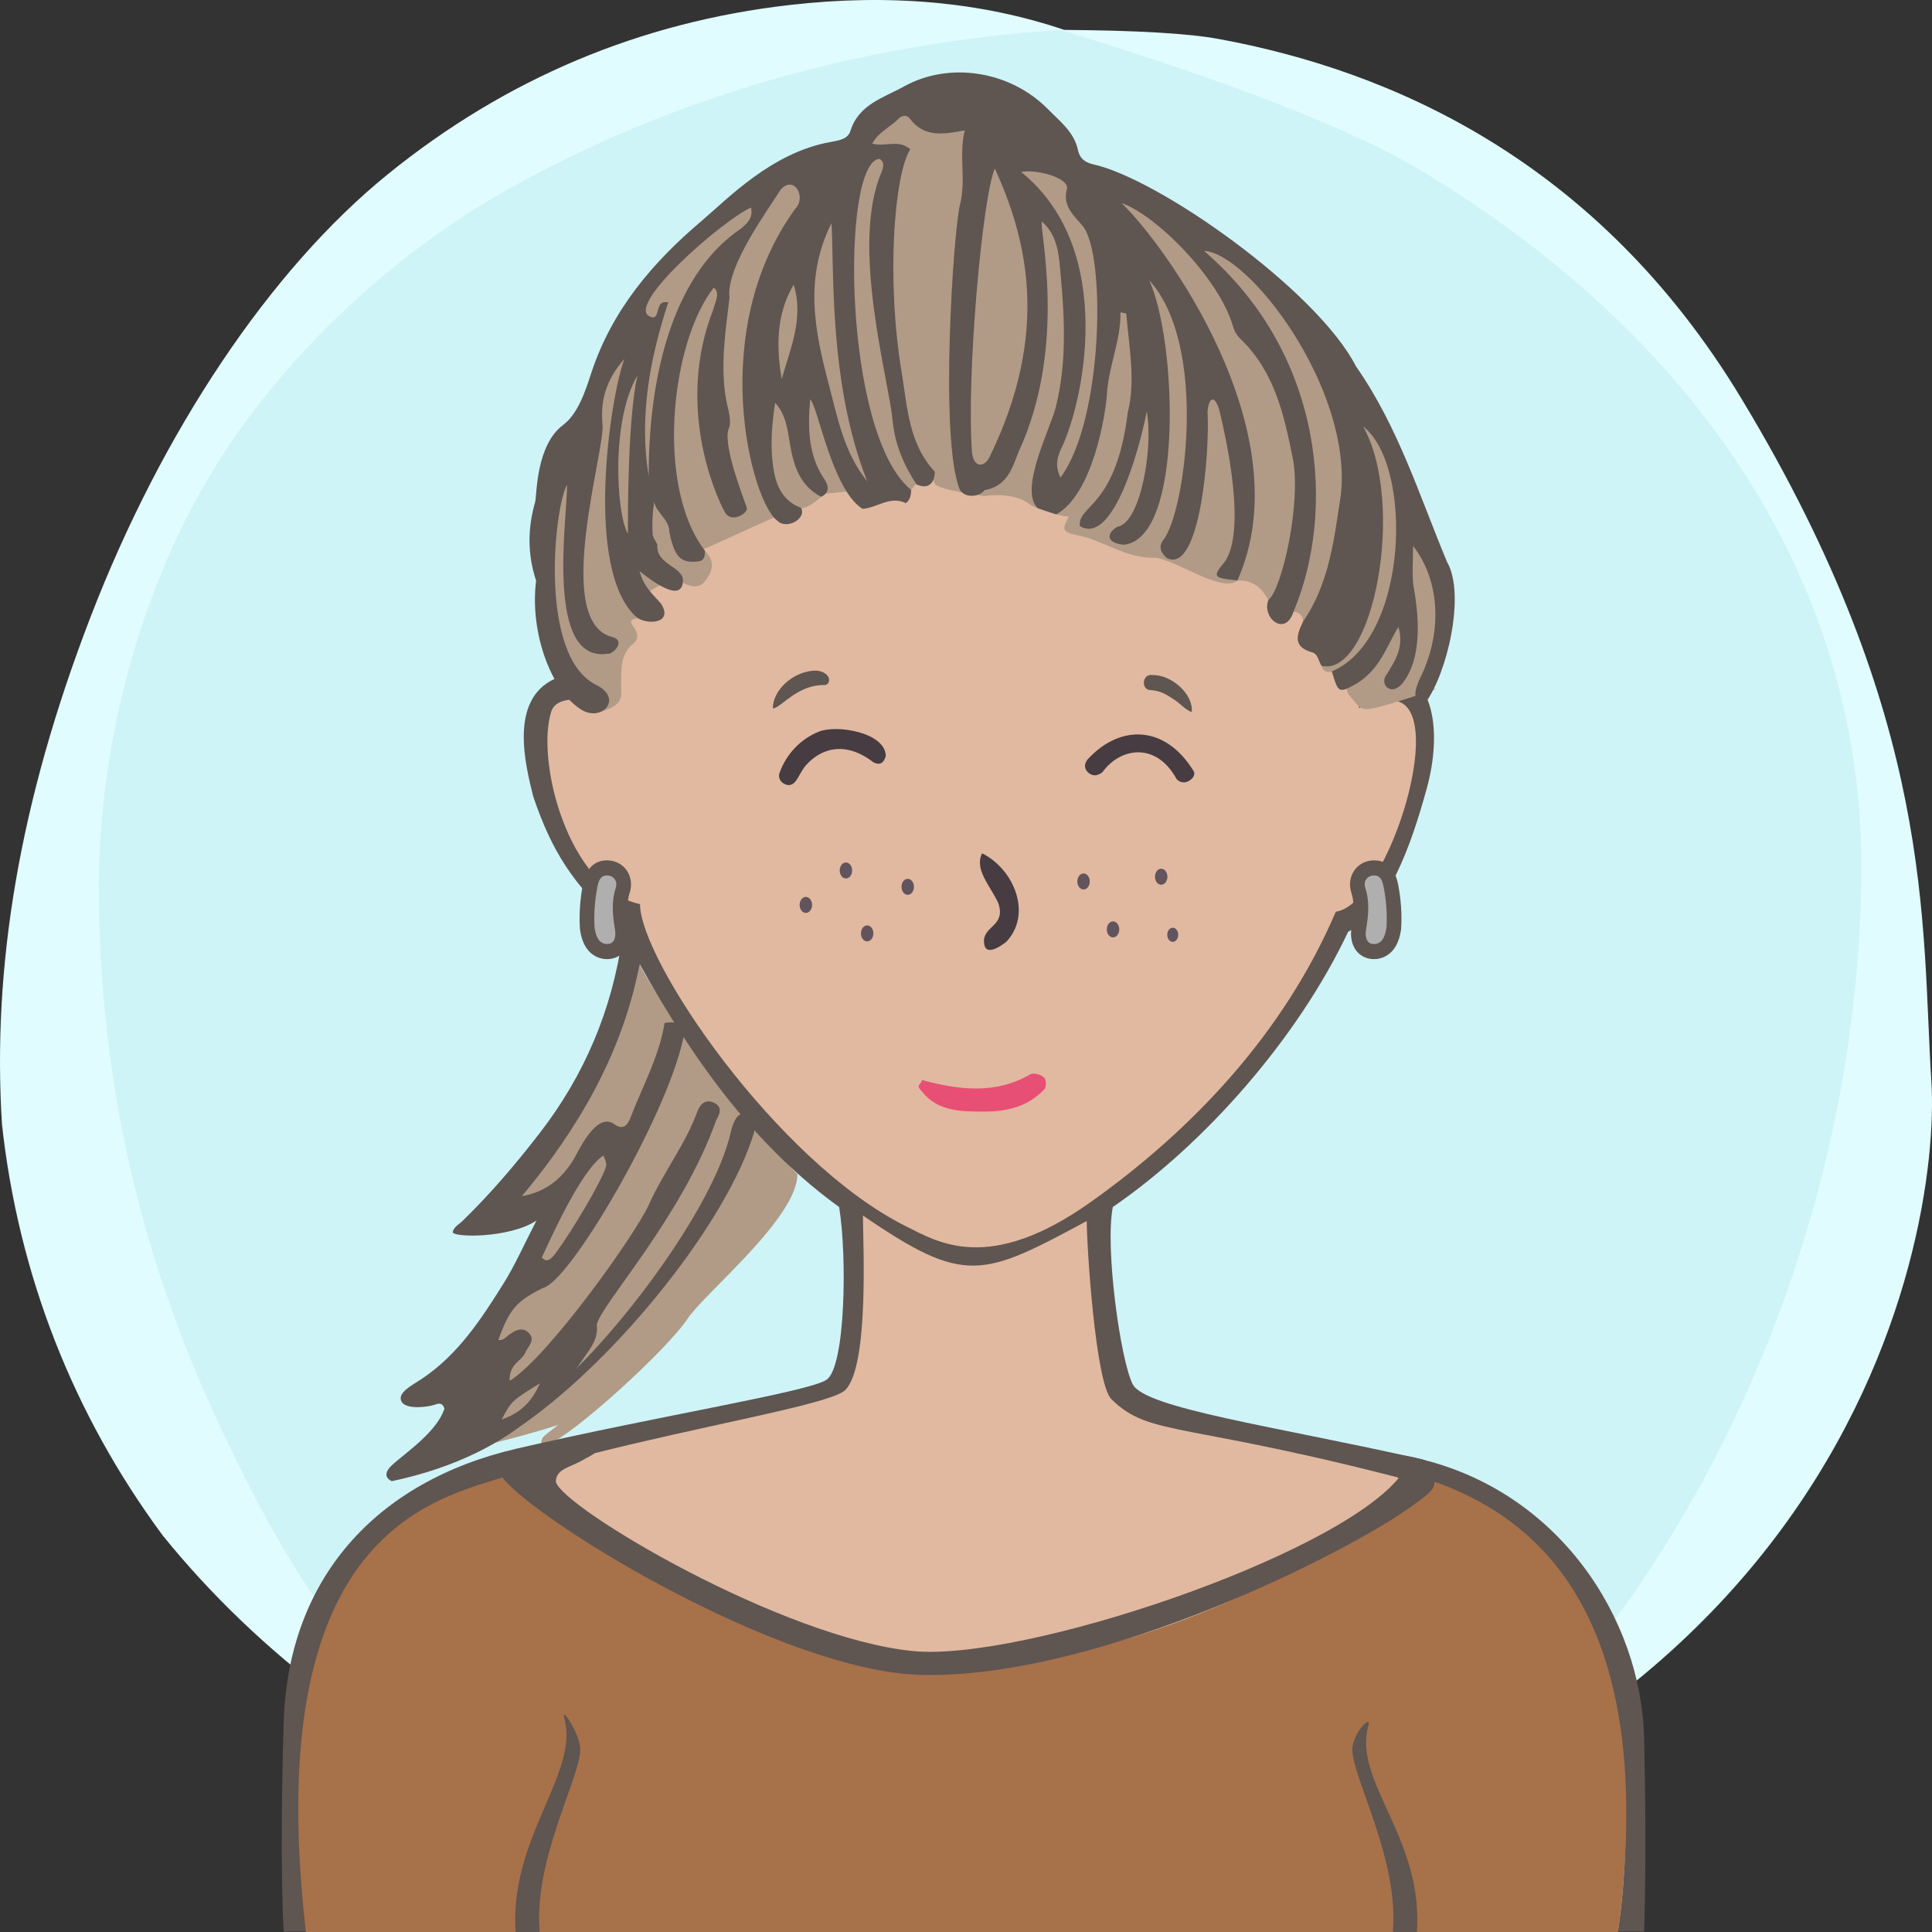
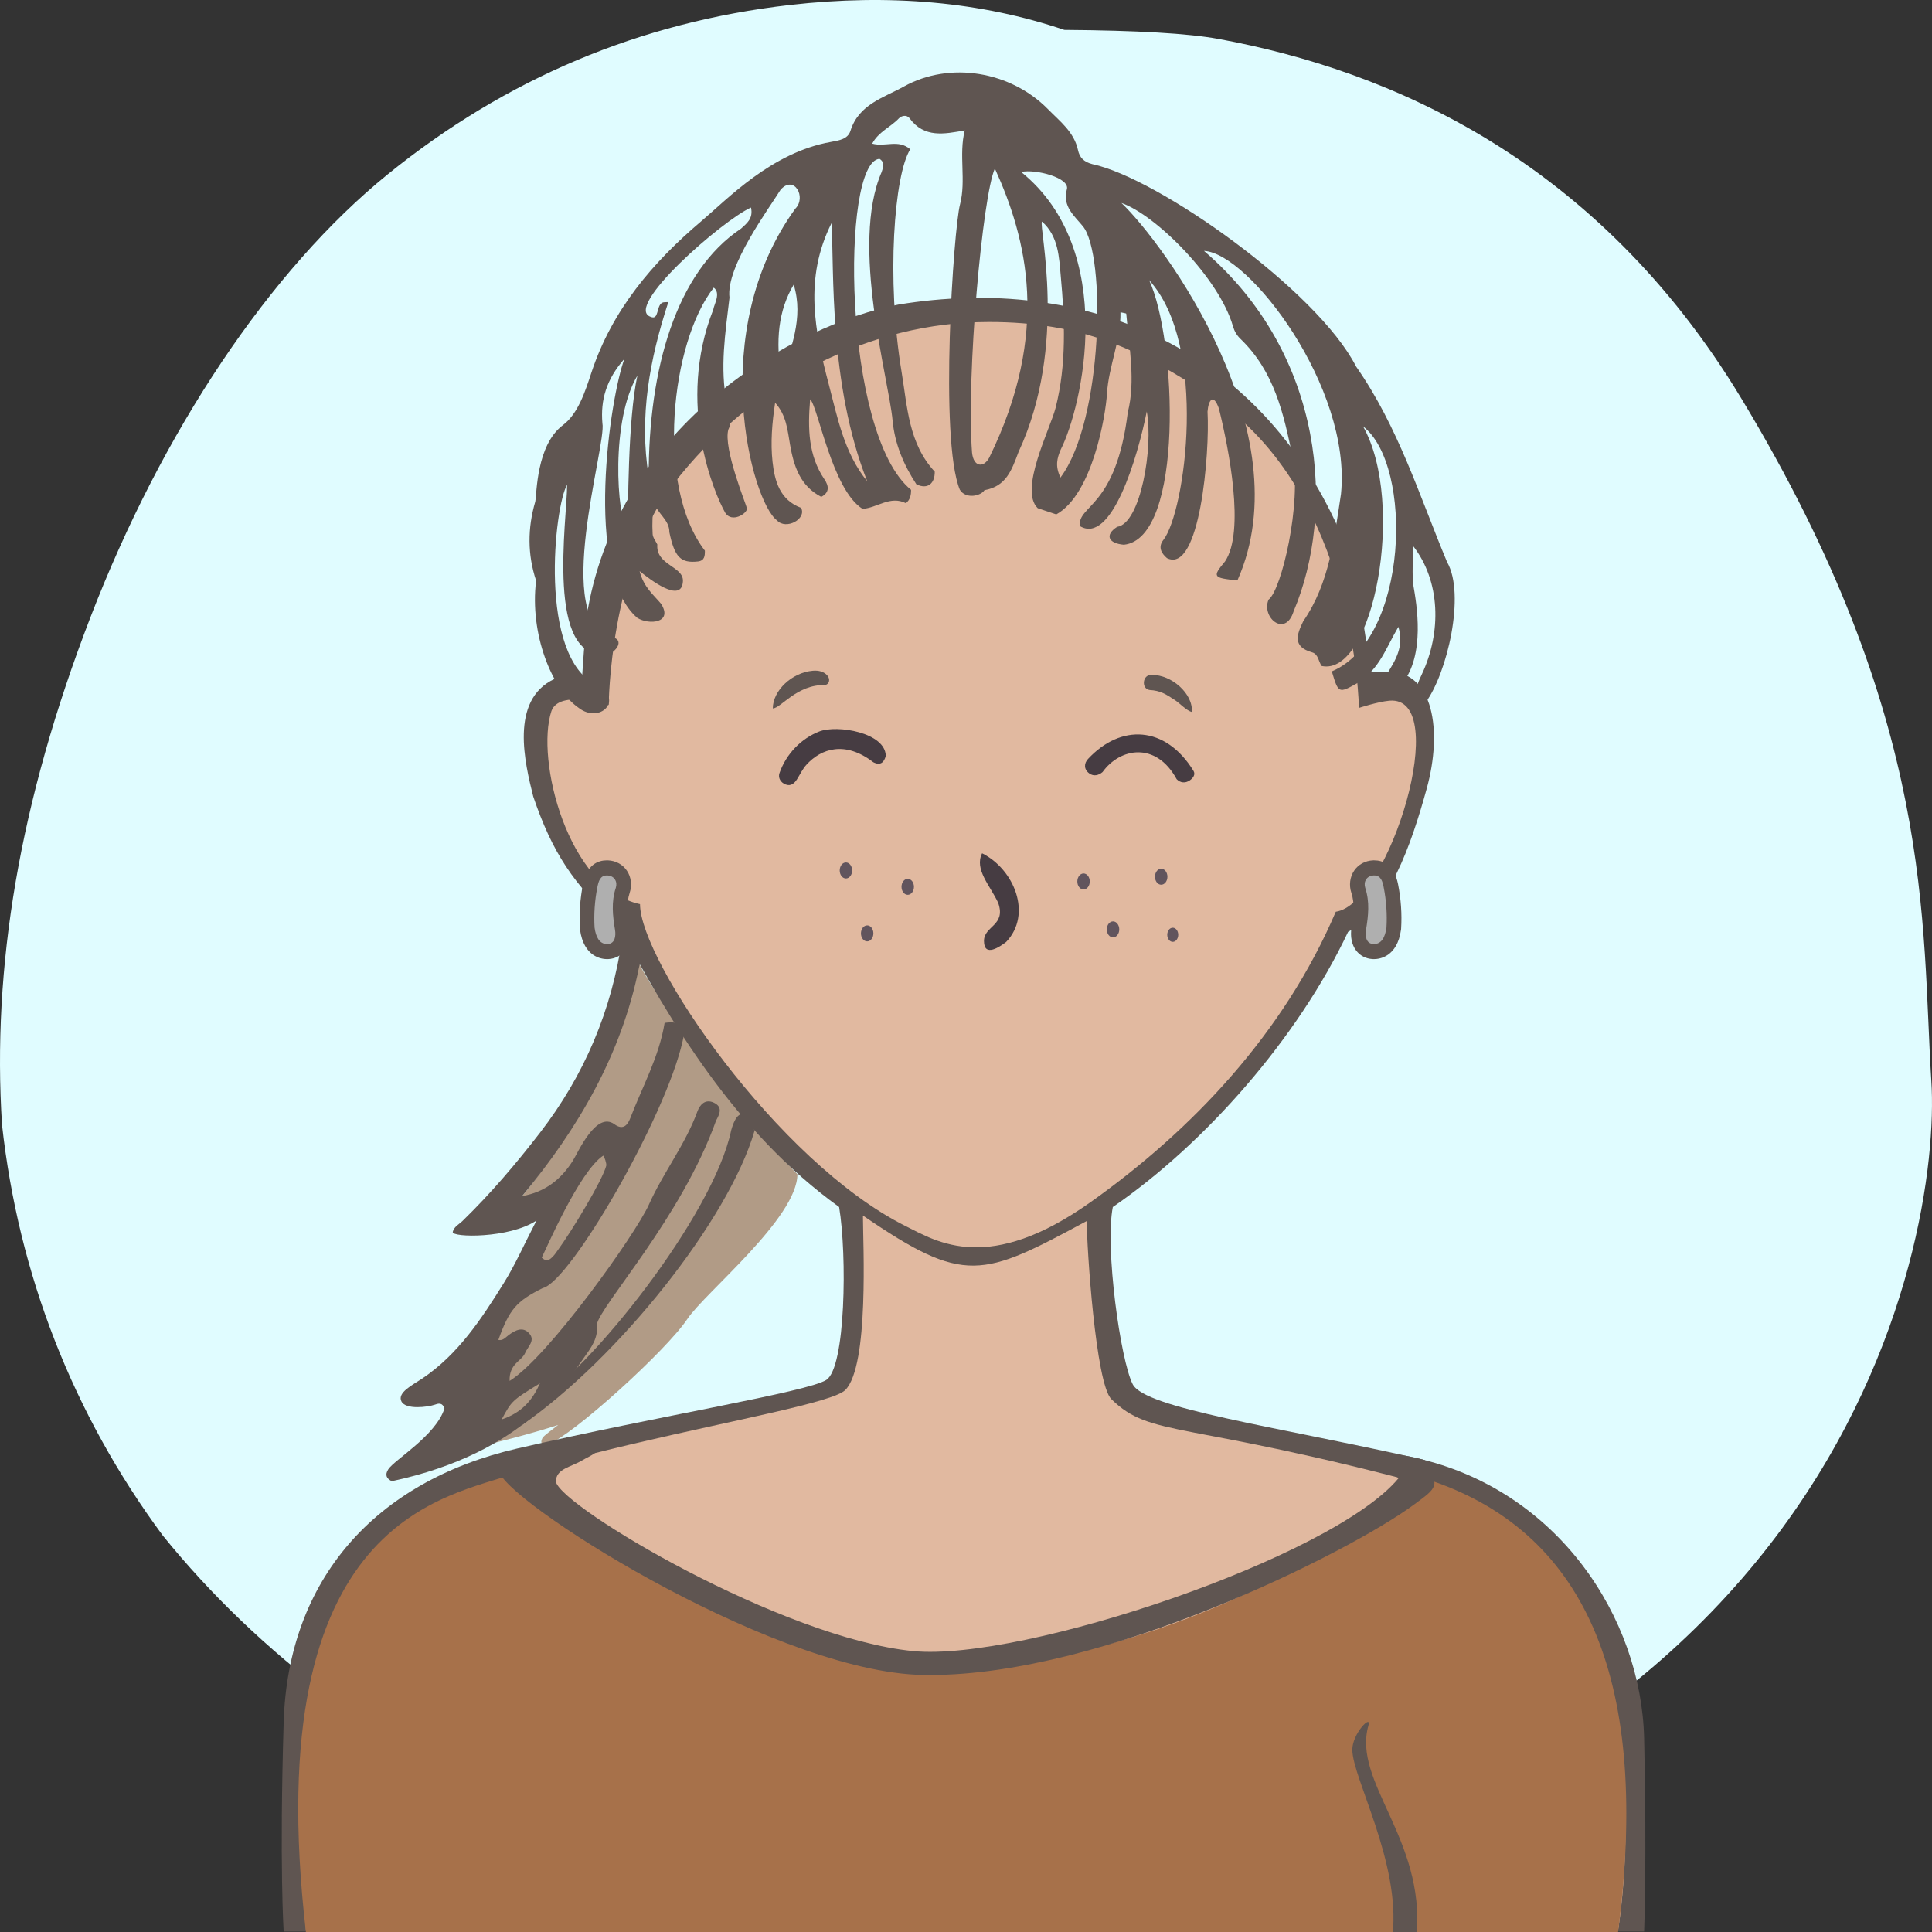
<svg xmlns="http://www.w3.org/2000/svg" xmlns:xlink="http://www.w3.org/1999/xlink" width="240" height="240" viewBox="0 0 240 240" version="1.1">
  <rect x="0" y="0" width="240" height="240" fill="#333333" stroke="none" />
  <defs>
    <path id="bg-layer-1" d="M239.919,134.308 C241.162,153.816 229.215,227.784 119.966,239.778 C107.376,240.801 91.116,238.421 73.512,229.716 L70.166,227.784 C48.166,217.709 32.063,205.380 20.226,190.756 C9.026,175.619 2.295,158.277 0.250,139.719 C-0.993,120.210 2.363,99.697 11.237,76.672 C20.110,53.648 33.526,33.512 48.192,21.632 C62.859,9.752 79.517,2.745 98.132,0.616 C110.542,-0.803 121.903,0.229 132.215,3.714 C141.256,3.779 147.637,4.153 151.360,4.836 C172.633,8.738 198.376,19.798 216.309,49.488 C240.530,89.588 238.676,114.799 239.919,134.308 Z" />
-     <path id="bg-layer-2" d="M131.682,3.697 C153.137,10.258 168.153,16.128 176.728,21.308 C212.772,43.078 231.222,74.142 231.222,107.547 C231.222,140.935 219.745,176.053 199.239,203.013 C194.350,209.441 186.113,217.023 174.529,225.761 C152.192,235.106 134.015,239.778 120,239.778 C105.985,239.778 88.750,235.544 68.294,227.074 C60.428,221.353 55.199,217.218 52.607,214.671 C39.783,202.071 33.301,189.660 27.998,178.611 C17.633,157.012 12.278,134.629 12.278,109.879 C12.278,96.555 15.529,77.178 25.631,59.817 C34.294,44.927 48.652,31.630 62.877,23.647 C83.417,12.120 106.352,5.470 131.682,3.697 Z" />
  </defs>
  <title>Beste Freundin gesucht</title>
  <desc>Profilbild</desc>
  <g id="beste-freundin-gesucht" stroke="none" stroke-width="1" fill="none" fill-rule="evenodd">
    <g fill="none" fill-rule="evenodd">
      <use fill="#E0FCFF" xlink:href="#bg-layer-1" />
      <use fill="#CEF4F8" xlink:href="#bg-layer-2" />
    </g>
    <g>
      <path d="M78.910,118.386 C76.731,129.160 71.830,140.185 64.856,148.587 C73.081,149.678 53.705,179.672 52.286,181.779 C52.849,181.107 62.280,179.306 69.338,177.014 C68.934,177.326 68.531,177.637 68.130,177.947 C67.861,178.201 67.485,178.407 67.346,178.718 C66.982,179.535 67.708,179.557 68.098,179.416 C71.134,178.315 82.788,167.756 85.393,163.840 C87.558,160.588 99.058,151.302 99.058,145.851 C96.601,143.682 79.602,122.294 78.910,118.386 Z" fill="#b19b86" />
      <path d="M62.316,176.331 C63.581,173.993 63.581,173.993 67.072,171.843 C66.178,173.851 64.903,175.462 62.316,176.331 M74.933,143.555 C75.061,143.630 75.376,144.549 75.311,144.805 C74.862,146.581 71.035,152.934 69.215,155.410 C69.117,155.545 68.314,156.820 67.698,156.511 C67.576,156.449 67.441,156.357 67.293,156.228 C67.856,155.127 71.963,145.530 74.933,143.555 M88.675,136.978 C87.614,136.477 86.941,137.227 86.639,138.054 C85.135,142.187 82.382,145.662 80.608,149.641 C79.022,153.197 68.144,168.551 63.306,171.541 C63.230,169.388 64.806,169.090 65.234,168.070 C65.559,167.295 66.481,166.567 65.803,165.720 C65.002,164.720 64.023,165.225 63.172,165.859 C62.791,166.143 62.477,166.571 61.906,166.451 C63.273,162.656 64.139,161.643 67.415,160.011 C70.775,159.296 82.663,138.875 84.803,129.310 C85.335,127.286 84.317,126.807 82.561,127.067 C81.874,131.280 79.793,134.990 78.293,138.910 C77.900,139.936 77.281,140.356 76.337,139.664 C74.044,137.983 71.811,143.167 71.150,144.208 C69.704,146.481 67.757,148.073 64.856,148.587 C71.831,140.185 77.186,131.008 79.365,120.233 C80.201,116.882 80.201,116.882 77.868,115.636 C77.671,115.938 77.341,116.220 77.296,116.543 C76.004,125.502 72.594,133.569 67.069,140.723 C64.097,144.571 60.950,148.278 57.456,151.670 C57.014,152.100 56.395,152.384 56.243,153.030 C56.077,153.746 63.301,153.863 66.647,151.614 C65.082,154.638 63.995,157.124 62.574,159.402 C59.798,163.850 56.919,168.253 52.438,171.258 C51.283,172.033 49.316,172.989 49.867,174.087 C50.400,175.152 53.154,174.792 53.989,174.503 C54.422,174.353 54.943,174.164 55.211,174.973 C54.133,178.358 48.981,181.343 48.231,182.526 C47.791,183.220 48.002,183.661 48.666,184.000 C65.278,180.460 70.564,171.424 72.585,168.596 C73.454,167.379 74.355,166.182 74.127,164.551 C74.671,162.002 84.638,151.293 88.960,139.185 C89.397,138.396 89.820,137.518 88.675,136.978" fill="#5F5551" />
      <path d="M64.839,177.030 C65.135,175.827 66.944,174.662 66.361,174.325 C73.175,170.313 88.607,151.059 90.834,140.395 C91.961,136.391 93.598,139.463 93.717,140.516 C90.496,151.548 76.788,168.742 64.839,177.030 Z" fill="#5F5551" />
    </g>
    <path d="M204.239,215.941 C203.891,200.941 193.503,185.068 175.905,181.120 C158.308,177.171 142.239,174.941 140.711,171.961 C139.183,168.980 137.239,154.941 138.239,149.941 C149.731,142.039 161.239,128.941 167.466,115.759 C172.494,112.941 175.264,105.123 177.239,97.941 C179.215,90.759 178.060,83.439 172.494,83.439 L170.239,83.439 C170.239,83.439 169.035,73.328 167.239,67.941 C157.239,42.941 134.606,34.061 111.622,37.832 C98.694,40.346 77.146,52.555 73.017,75.720 C72.657,78.413 72.298,84.337 72.298,84.337 C72.298,84.337 69.964,83.800 68.887,84.337 C63.239,86.941 65.239,94.941 66.239,98.941 C68.574,105.820 71.239,109.941 76.787,114.862 C83.239,126.941 91.311,140.604 104.239,149.941 C105.239,155.941 105.049,169.903 102.644,171.422 C100.239,172.941 81.859,175.863 64.239,179.941 C46.620,184.019 35.778,196.163 35.239,213.941 C34.701,231.719 35.239,239.941 35.239,239.941 L201.239,239.941 L204.239,239.941 C204.239,239.941 204.588,230.941 204.239,215.941 Z" fill="#5F5551" />
    <path d="M178,184.678 C147,176.356 143,178.678 138.056,173.804 C136.106,171.881 135,154.910 135,151.678 C122,158.678 119.866,159.678 107.197,151 C107.197,154.412 108,169.678 105,172.678 C102,175.678 57,181.322 48,191 C40.647,198.907 38,207.406 38,217.678 C38,220.336 38,239.678 38,239.678 L169.291,239.792 L201,239.819 C201,239.819 209,193 178,184.678 Z" fill="#e1b9a0" />
    <path d="M79.505,112.314 C70.505,110.386 66.505,94.314 68.505,88.314 C69.505,85.607 75.616,87.582 75.616,87.582 C75.616,87.582 75.725,70.427 83.505,60.314 C93.505,47.314 108.108,40 122.841,40 C134.505,40 141.654,43.413 150.505,49.314 C168.505,61.314 168.809,87.942 168.809,87.942 C168.809,87.942 171.148,87.176 172.580,87.044 C180.505,86.314 172.580,112.314 165.936,113.261 C159.505,128.314 148.169,140.314 135.505,149.314 C122.841,158.314 116.505,154.314 112.505,152.314 C96.505,144.314 79.505,119.314 79.505,112.314 Z" fill="#e1b9a0" />
    <path d="M100.973,83.320 C101.710,83.254 102.321,83.442 102.719,83.848 C103.146,84.288 103.098,84.947 102.499,85.101 C99,85.000 96.984,88.001 96,88.000 C96.014,85.769 98.380,83.547 100.973,83.320 Z" fill="#5F5551" />
    <path d="M142.774,85.917 C141.701,85.858 141.721,84.008 142.907,84.035 C145.299,83.758 148.242,85.917 148.242,88.175 C147.625,88.098 146.613,87.211 146.076,86.920 C144.803,86.229 144.124,85.876 142.774,85.917 Z" fill="#5F5551" transform="translate(145.117, 86.093) rotate(5.000) translate(-145.117, -86.093) " />
    <path d="M67.087,240.446 C66.087,231.446 72.087,220.943 72.087,217.446 C72.087,215.446 69.667,211.976 70.087,213.446 C72.087,220.446 63.087,228.446 64.087,240.446 L67.087,240.446 Z" fill="#5F5551" />
    <path d="M171.078,240.446 C170.078,231.446 176.078,220.943 176.078,217.446 C176.078,215.446 173.658,212.976 174.078,214.446 C176.078,221.446 167.078,228.446 168.078,240.446 L171.078,240.446 Z" fill="#5F5551" transform="translate(172.039, 227.223) scale(-1, 1) translate(-172.039, -227.223) " />
-     <path d="M128.004,133.448 C128.363,133.267 129.261,133.448 129.620,133.807 C129.980,133.985 129.980,134.883 129.800,135.244 C127.645,137.576 124.944,138.084 122.222,138.084 C119.500,138.084 116.512,138.115 114.537,135.603 C113.687,134.698 114.358,134.883 114.537,134.165 C119.206,135.422 123.695,135.960 128.004,133.448 Z" fill="#E84F74" />
    <path d="M125,117 C124.252,117.573 122.234,119 122.234,116.888 C122.234,115 125,115 124,112.162 C123,110 121,108 122,106 C126,108 128.252,113.573 125,117 Z" fill="#463C42" />
    <path d="M148.309,95.520 C148.607,95.967 148.295,96.430 147.888,96.727 C147.345,97.123 146.743,97.084 146.264,96.638 C143.516,92 139.078,93 137.033,96.064 C136.556,96.505 135.952,96.668 135.406,96.308 C134.685,95.832 134.667,95.081 135.171,94.501 C139.078,90 144.625,90 148.309,95.520 Z" fill="#463C42" transform="translate(141.626, 94.121) rotate(2.000) translate(-141.626, -94.121) " />
    <path d="M108.502,94.249 C104.798,91.876 101.901,93.096 100.238,95.306 C99.824,95.856 99.582,96.526 99.266,97.143 C98.984,97.698 98.587,98.151 97.891,97.951 C97.253,97.769 96.859,97.209 97.010,96.613 C97.639,94.136 99.339,92.089 101.483,91.030 C103.627,89.971 109.691,90.444 109.978,93.340 C109.832,94.161 109.422,94.626 108.502,94.249 Z" fill="#463C42" transform="translate(103.478, 94.256) rotate(5.000) translate(-103.478, -94.256) " />
    <g>
-       <path d="M100.881,112.412 C100.881,112.960 100.534,113.406 100.106,113.406 C99.681,113.406 99.333,112.960 99.333,112.412 C99.333,111.865 99.681,111.418 100.106,111.418 C100.534,111.418 100.881,111.865 100.881,112.412" fill="#61545D" />
      <path d="M146.365,116.122 C146.365,116.605 146.061,117 145.683,117 C145.304,117 145,116.605 145,116.122 C145,115.638 145.304,115.244 145.683,115.244 C146.061,115.244 146.365,115.638 146.365,116.122" fill="#61545D" />
      <path d="M108.495,115.948 C108.495,116.495 108.151,116.942 107.723,116.942 C107.294,116.942 106.950,116.495 106.950,115.948 C106.950,115.400 107.294,114.954 107.723,114.954 C108.151,114.954 108.495,115.400 108.495,115.948" fill="#61545D" />
      <path d="M135.374,109.500 C135.374,110.047 135.029,110.494 134.602,110.494 C134.173,110.494 133.829,110.047 133.829,109.500 C133.829,108.952 134.173,108.506 134.602,108.506 C135.029,108.506 135.374,108.952 135.374,109.500" fill="#61545D" />
      <path d="M105.084,109.127 C104.656,109.127 104.311,108.681 104.311,108.133 C104.311,107.586 104.656,107.139 105.084,107.139 C105.511,107.139 105.857,107.586 105.857,108.133 C105.857,108.681 105.511,109.127 105.084,109.127 Z" fill="#61545D" />
      <path d="M145.021,108.909 C145.021,109.460 144.675,109.903 144.246,109.903 C143.819,109.903 143.475,109.460 143.475,108.909 C143.475,108.363 143.819,107.915 144.246,107.915 C144.675,107.915 145.021,108.363 145.021,108.909" fill="#61545D" />
      <path d="M139.038,115.452 C139.038,116.000 138.692,116.448 138.266,116.448 C137.838,116.448 137.490,116.000 137.490,115.452 C137.490,114.906 137.838,114.458 138.266,114.458 C138.692,114.458 139.038,114.906 139.038,115.452" fill="#61545D" />
      <path d="M113.535,110.164 C113.535,110.712 113.189,111.158 112.762,111.158 C112.334,111.158 111.989,110.712 111.989,110.164 C111.989,109.616 112.334,109.170 112.762,109.170 C113.189,109.170 113.535,109.616 113.535,110.164" fill="#61545D" />
    </g>
    <g>
      <path d="M64,183 C56,186 32,188 38,240 L201,240 C205,209.333 197.333,190.667 178,184 C160,197.333 141.667,205 123,207 C104.333,209 84.667,201 64,183 Z" fill="#a7714a" />
      <path d="M166,180.248 C169.426,180.392 171.678,181.920 173.742,183.619 C165.579,193.486 127.023,206.415 113.468,205.106 C97.206,203.537 69.796,187.256 69.050,184.067 C69.068,182.422 70.905,182.274 72.372,181.384 C73.326,180.803 74.721,180.457 74.556,178.868 C73.523,178.072 61.315,181.395 62.074,183.000 C64.201,187.490 97.523,208.385 115.520,208.071 C137.101,208.118 167.443,192.929 175.574,186.961 C178.599,184.741 178.910,184.628 177,181.384 C173.555,180.373 168.898,180.197 166,180.248 Z" fill="#5F5551" />
-       <path d="M67.078,240.353 C66.078,231.353 72.078,220.850 72.078,217.353 C72.078,215.353 69.658,211.883 70.078,213.353 C72.078,220.353 63.078,228.353 64.078,240.353 L67.078,240.353 Z" fill="#5F5551" />
      <path d="M171.069,240.353 C170.069,231.353 176.069,220.850 176.069,217.353 C176.069,215.353 173.649,212.883 174.069,214.353 C176.069,221.353 167.069,228.353 168.069,240.353 L171.069,240.353 Z" fill="#5F5551" transform="translate(172.030, 227.130) scale(-1, 1) translate(-172.030, -227.130) " />
    </g>
    <g>
      <path d="M75.409,118.208 C74.641,118.208 73.3,117.840 72.955,115.371 C72.842,113.582 72.968,111.758 73.315,110.023 C73.433,109.418 73.754,107.813 75.384,107.813 C76.181,107.845 76.768,108.160 77.132,108.703 C77.495,109.247 77.577,109.935 77.360,110.593 C76.841,112.161 77.037,113.740 77.299,115.356 C77.383,115.860 77.440,116.811 76.896,117.514 C76.577,117.930 76.117,118.168 75.568,118.202 L75.409,118.208 Z" fill="#AFAFAF" />
      <path d="M75.385,106.876 L75.385,106.876 C74.301,106.876 72.907,107.387 72.420,109.834 C72.059,111.651 71.926,113.560 72.039,115.356 L72.043,115.429 L72.053,115.502 C72.524,118.881 74.739,119.146 75.409,119.146 C75.478,119.146 75.551,119.144 75.622,119.138 C76.427,119.087 77.133,118.716 77.611,118.097 C78.177,117.366 78.385,116.337 78.199,115.199 C77.947,113.650 77.773,112.257 78.224,110.896 C78.531,109.966 78.403,108.947 77.883,108.171 C77.361,107.389 76.498,106.917 75.516,106.877 L75.480,106.877 L75.385,106.876 Z M75.385,108.751 C75.405,108.751 75.423,108.751 75.445,108.752 C76.348,108.790 76.735,109.568 76.496,110.292 C75.916,112.051 76.113,113.761 76.400,115.508 C76.525,116.273 76.398,117.211 75.511,117.267 C75.476,117.271 75.442,117.271 75.409,117.271 C74.464,117.271 74.020,116.399 73.860,115.238 C73.761,113.656 73.869,111.914 74.206,110.209 C74.347,109.510 74.537,108.751 75.385,108.751 L75.385,108.751 Z" fill="#5F5551" />
      <path d="M170.525,118.202 C169.976,118.167 169.516,117.929 169.195,117.514 C168.653,116.811 168.709,115.861 168.791,115.354 C169.056,113.740 169.249,112.161 168.731,110.594 C168.514,109.934 168.598,109.246 168.961,108.704 C169.324,108.160 169.912,107.845 170.610,107.815 L170.614,107.815 C172.338,107.815 172.658,109.418 172.778,110.022 C173.123,111.756 173.249,113.582 173.143,115.298 C172.793,117.839 171.452,118.208 170.682,118.208 L170.525,118.202 Z" fill="#AFAFAF" />
      <path d="M170.706,106.876 L170.670,106.876 L170.577,106.877 C169.595,106.917 168.730,107.389 168.209,108.171 C167.689,108.947 167.561,109.966 167.867,110.896 C168.318,112.257 168.147,113.650 167.893,115.199 C167.707,116.337 167.915,117.366 168.480,118.097 C168.959,118.716 169.665,119.087 170.467,119.138 C170.542,119.144 170.613,119.146 170.683,119.146 C171.352,119.146 173.567,118.881 174.038,115.502 L174.049,115.429 L174.053,115.356 C174.166,113.560 174.033,111.651 173.671,109.834 C173.184,107.387 171.790,106.876 170.706,106.876 M170.706,108.751 C171.555,108.751 171.745,109.510 171.885,110.209 C172.223,111.914 172.330,113.656 172.232,115.238 C172.071,116.399 171.628,117.271 170.683,117.271 C170.650,117.271 170.615,117.271 170.581,117.267 C169.694,117.211 169.566,116.273 169.692,115.508 C169.978,113.761 170.175,112.051 169.595,110.292 C169.356,109.568 169.743,108.790 170.646,108.752 C170.668,108.751 170.686,108.751 170.706,108.751" fill="#5F5551" />
    </g>
    <g>
-       <path d="M178.405,85.588 C176.520,85.473 176.119,84.810 176.987,82.963 C183.259,74.346 171.457,42.527 152.012,31.127 C138.936,22.042 123.625,16.046 119.176,14.238 C114.441,9.568 104.770,17.777 100.972,19.549 C64.262,36.681 64.259,81.537 74.733,88.377 C77.765,87.505 77.109,86.255 77.151,84.799 C77.201,83.060 77.063,81.306 78.613,80.006 C79.459,79.297 79.212,78.505 78.603,77.717 C78.082,77.041 78.599,76.888 79.156,76.810 C77.438,74.344 84.116,71.331 84.330,72.160 C85.442,72.708 86.715,73.372 87.629,72.138 C88.624,70.794 88.900,69.550 87.306,68.207 C88.058,68.117 98.692,62.838 99.494,63.134 C100.577,63.135 102.398,61.473 102.224,61.361 C108.406,60.701 112.652,60.563 113.156,60.897 C113.377,60.670 115.384,57.718 116.113,60.084 C116.606,60.936 122.182,61.525 122.167,61.637 C123.971,61.355 126.478,61.449 128.006,62.718 C128.423,63.066 131.954,64.279 132.781,64.151 C132.045,65.600 131.695,66.079 133.863,66.501 C137.039,67.118 139.848,69.360 143.300,69.287 C145.677,69.236 151.594,73.723 153.699,72.133 C155.562,72.013 156.739,72.992 157.559,74.544 C157.939,73.910 159.935,74.443 160.675,75.992 C161.450,76.034 161.832,76.460 161.872,77.220 C163.282,75.176 168.653,78.963 166.694,81.650 C165.997,82.605 165.221,82.889 164.159,82.779 C164.371,83.394 164.820,83.565 165.421,83.449 C168.915,81.802 166.338,84.799 167.621,86.364 C168.858,87.872 168.976,88.282 170.468,88.008 C171.645,87.793 174.291,86.986 178.405,85.588 Z" fill="#b19b86" />
      <path d="M131.750,55.887 C134.437,50.587 138.959,31.152 126.853,21.362 C128.638,20.964 132.972,22.099 132.524,23.532 C131.946,25.645 133.503,26.853 134.526,28.113 C137.382,31.635 137.062,52.198 131.736,59.321 C131.029,57.854 131.341,56.879 131.750,55.887 Z M120.749,56.223 C120.023,46.658 122.061,24.286 123.585,20.933 C127.528,29.604 130.552,41.226 122.876,56.873 C122.189,58.134 120.936,58.038 120.749,56.223 Z M102.937,47.684 C101.226,41.175 99.849,34.591 103.294,27.719 C103.634,33.467 102.937,47.684 107.730,59.787 C104.860,56.275 104.042,51.888 102.937,47.684 Z M98.596,35.357 C99.884,39.539 98.178,43.278 97.106,47.096 C96.265,42.217 96.725,38.514 98.596,35.357 Z M80.584,59.177 C79.372,51.753 80.710,44.607 83.023,37.523 C82.682,37.553 82.454,37.517 82.280,37.599 C81.492,37.971 81.897,39.838 80.814,39.351 C77.402,38.142 89.732,27.375 93.291,25.780 C93.599,27.174 92.730,27.767 92.069,28.389 C83.973,33.775 80.561,45.875 80.584,59.177 Z M79.179,46.658 C77.992,52.052 78.000,63.475 78.000,66.317 C76.549,63.854 75.882,52.189 79.179,46.658 Z M168.458,45.528 C163.583,36.004 143.799,22.099 135.715,20.395 C134.629,20.115 134.112,19.578 133.909,18.635 C133.423,16.385 131.659,15.067 130.198,13.577 C125.557,8.845 117.987,7.570 112.268,10.755 C109.784,12.139 106.680,12.953 105.648,16.249 C105.326,17.280 104.257,17.446 103.192,17.635 C95.849,18.937 90.357,24.735 87.135,27.462 C81.072,32.593 76.026,38.522 73.465,46.293 C72.696,48.628 71.811,51.399 69.931,52.809 C66.615,55.295 66.687,61.333 66.492,62.313 C65.533,65.595 65.516,68.868 66.596,72.129 C65.779,78.735 68.548,85.618 71.855,87.910 C74.525,90.007 77.568,86.886 74.137,85.119 C66.790,81.637 68.881,62.768 70.448,60.220 C70.448,64.504 67.697,82.365 75.468,81.211 C76.040,81.367 77.801,79.669 76.148,79.156 C68.398,77.398 75.403,55.295 74.830,52.561 C74.593,49.697 75.298,47.158 77.572,44.571 C75.818,49.165 72.466,71.047 79.178,76.762 C80.625,77.653 83.618,77.398 82.134,75.020 C81.194,73.890 79.970,72.967 79.453,70.947 C80.612,71.872 84.701,75.105 84.836,72.191 C84.913,70.329 81.453,70.223 81.654,67.634 C81.451,67.206 81.099,66.787 81.073,66.347 C80.995,65.053 81.045,63.751 81.262,62.358 C81.584,63.797 83.167,64.517 83.151,66.117 C83.799,69.208 84.555,69.982 86.693,69.747 C87.538,69.654 87.568,69.039 87.563,68.401 C81.389,60.373 83.342,42.479 88.666,35.733 C89.583,36.428 88.703,37.794 88.608,38.452 C83.975,50.184 88.734,61.307 90.085,63.688 C90.895,64.996 92.813,63.814 92.791,63.162 C92.787,62.897 89.777,55.635 90.489,53.331 C91.006,52.434 90.350,50.452 90.287,50.085 C89.399,45.703 90.108,41.344 90.620,36.983 C90.135,33.117 95.612,25.780 96.970,23.564 C98.658,21.674 100.208,24.509 98.800,25.919 C87.677,41.226 93.355,62.305 96.520,64.642 C97.629,65.874 100.240,64.470 99.515,63.086 C96.867,62.107 96.231,59.740 95.970,57.391 C95.702,54.978 95.911,52.512 96.290,50.031 C97.696,51.574 97.830,53.452 98.146,55.259 C98.610,57.917 99.395,60.366 102.019,61.721 C103.087,61.169 102.953,60.342 102.416,59.548 C100.408,56.580 100.331,53.268 100.639,49.604 C101.606,50.448 103.360,60.854 107.149,63.211 C108.960,63.096 110.580,61.525 112.533,62.506 C113.071,62.079 113.181,61.486 113.178,60.849 C104.659,53.954 104.447,20.019 109.256,19.733 C109.972,20.175 109.693,20.839 109.519,21.374 C105.589,30.400 110.400,47.047 110.879,52.220 C111.148,55.140 112.255,57.740 113.840,60.166 C115.268,60.849 116.135,60.035 116.118,58.593 C112.865,55.090 112.718,50.542 112.003,46.231 C110.075,34.625 111.094,21.643 113.079,18.543 C111.567,17.261 110.006,18.294 108.346,17.843 C109.131,16.367 110.658,15.778 111.666,14.701 C111.965,14.382 112.629,14.204 112.992,14.695 C114.819,17.167 117.290,16.651 119.843,16.198 C119.080,19.258 120.038,22.407 119.256,25.398 C118.459,28.447 116.670,54.599 119.229,60.826 C119.970,62.035 121.828,61.625 122.298,60.889 C124.976,60.416 125.660,58.449 126.521,56.155 C132.717,42.818 129.002,28.142 129.438,27.523 C131.512,29.360 131.558,31.999 131.770,34.290 C132.273,39.745 132.504,45.264 131.132,50.657 C130.456,53.311 126.541,60.854 128.913,63.130 C129.680,63.386 130.448,63.643 131.215,63.899 C135.711,61.413 137.347,51.631 137.512,48.899 C137.721,45.462 139.251,42.277 139.188,38.795 C139.510,38.873 139.902,38.909 139.908,38.978 C140.254,43.064 141.090,47.322 140.099,51.213 C138.640,63.130 133.864,62.687 134.141,65.346 C138.067,67.735 141.315,56.828 142.455,51.115 C143.289,55.554 141.697,65.043 138.773,65.445 C137.215,66.444 137.661,67.499 139.608,67.668 C147.110,66.911 146.158,42.117 142.750,34.803 C150.138,42.882 147.223,63.628 144.522,67.067 C143.808,67.976 144.291,68.753 144.965,69.331 C149.047,71.348 150.300,56.284 150.003,51.137 C150.115,49.665 150.740,48.805 151.423,50.767 C152.644,55.734 154.688,65.998 152.177,69.741 C150.569,71.682 150.683,71.777 153.694,72.101 L153.722,72.085 C161.884,53.750 144.499,30.145 139.309,25.215 C143.607,26.706 151.437,34.554 153.163,40.526 C153.340,41.142 153.629,41.649 154.099,42.101 C158.281,46.132 159.469,51.342 160.578,56.843 C161.713,62.467 159.210,73.290 157.582,74.495 C156.663,76.697 159.656,79.244 160.698,75.944 C165.876,63.685 164.686,44.155 149.565,31.168 C155.109,31.415 167.934,48.103 166.582,61.368 C165.737,66.830 165.176,72.416 161.894,77.172 C161.117,78.784 160.492,80.329 162.997,81.037 C163.776,81.258 163.776,82.170 164.181,82.731 C170.609,84.090 174.685,62.496 169.325,52.964 C175.608,57.815 174.971,79.404 165.443,83.401 C166.276,86.168 166.276,86.168 168.685,84.821 C171.437,83.002 172.133,80.546 173.713,77.868 C174.450,80.360 173.329,82.037 172.284,83.745 C171.309,84.848 172.678,86.632 174.191,84.919 C177.073,81.314 175.990,75.105 175.567,72.673 C175.399,71.247 175.535,69.786 175.535,67.812 C178.958,72.207 179.077,78.550 176.634,83.745 C175.766,85.591 175.196,87.172 177.080,87.287 C179.770,83.666 182.072,73.831 179.767,69.828 C176.321,61.592 173.720,53.065 168.458,45.528 Z" fill="#5F5551" />
    </g>
  </g>
</svg>